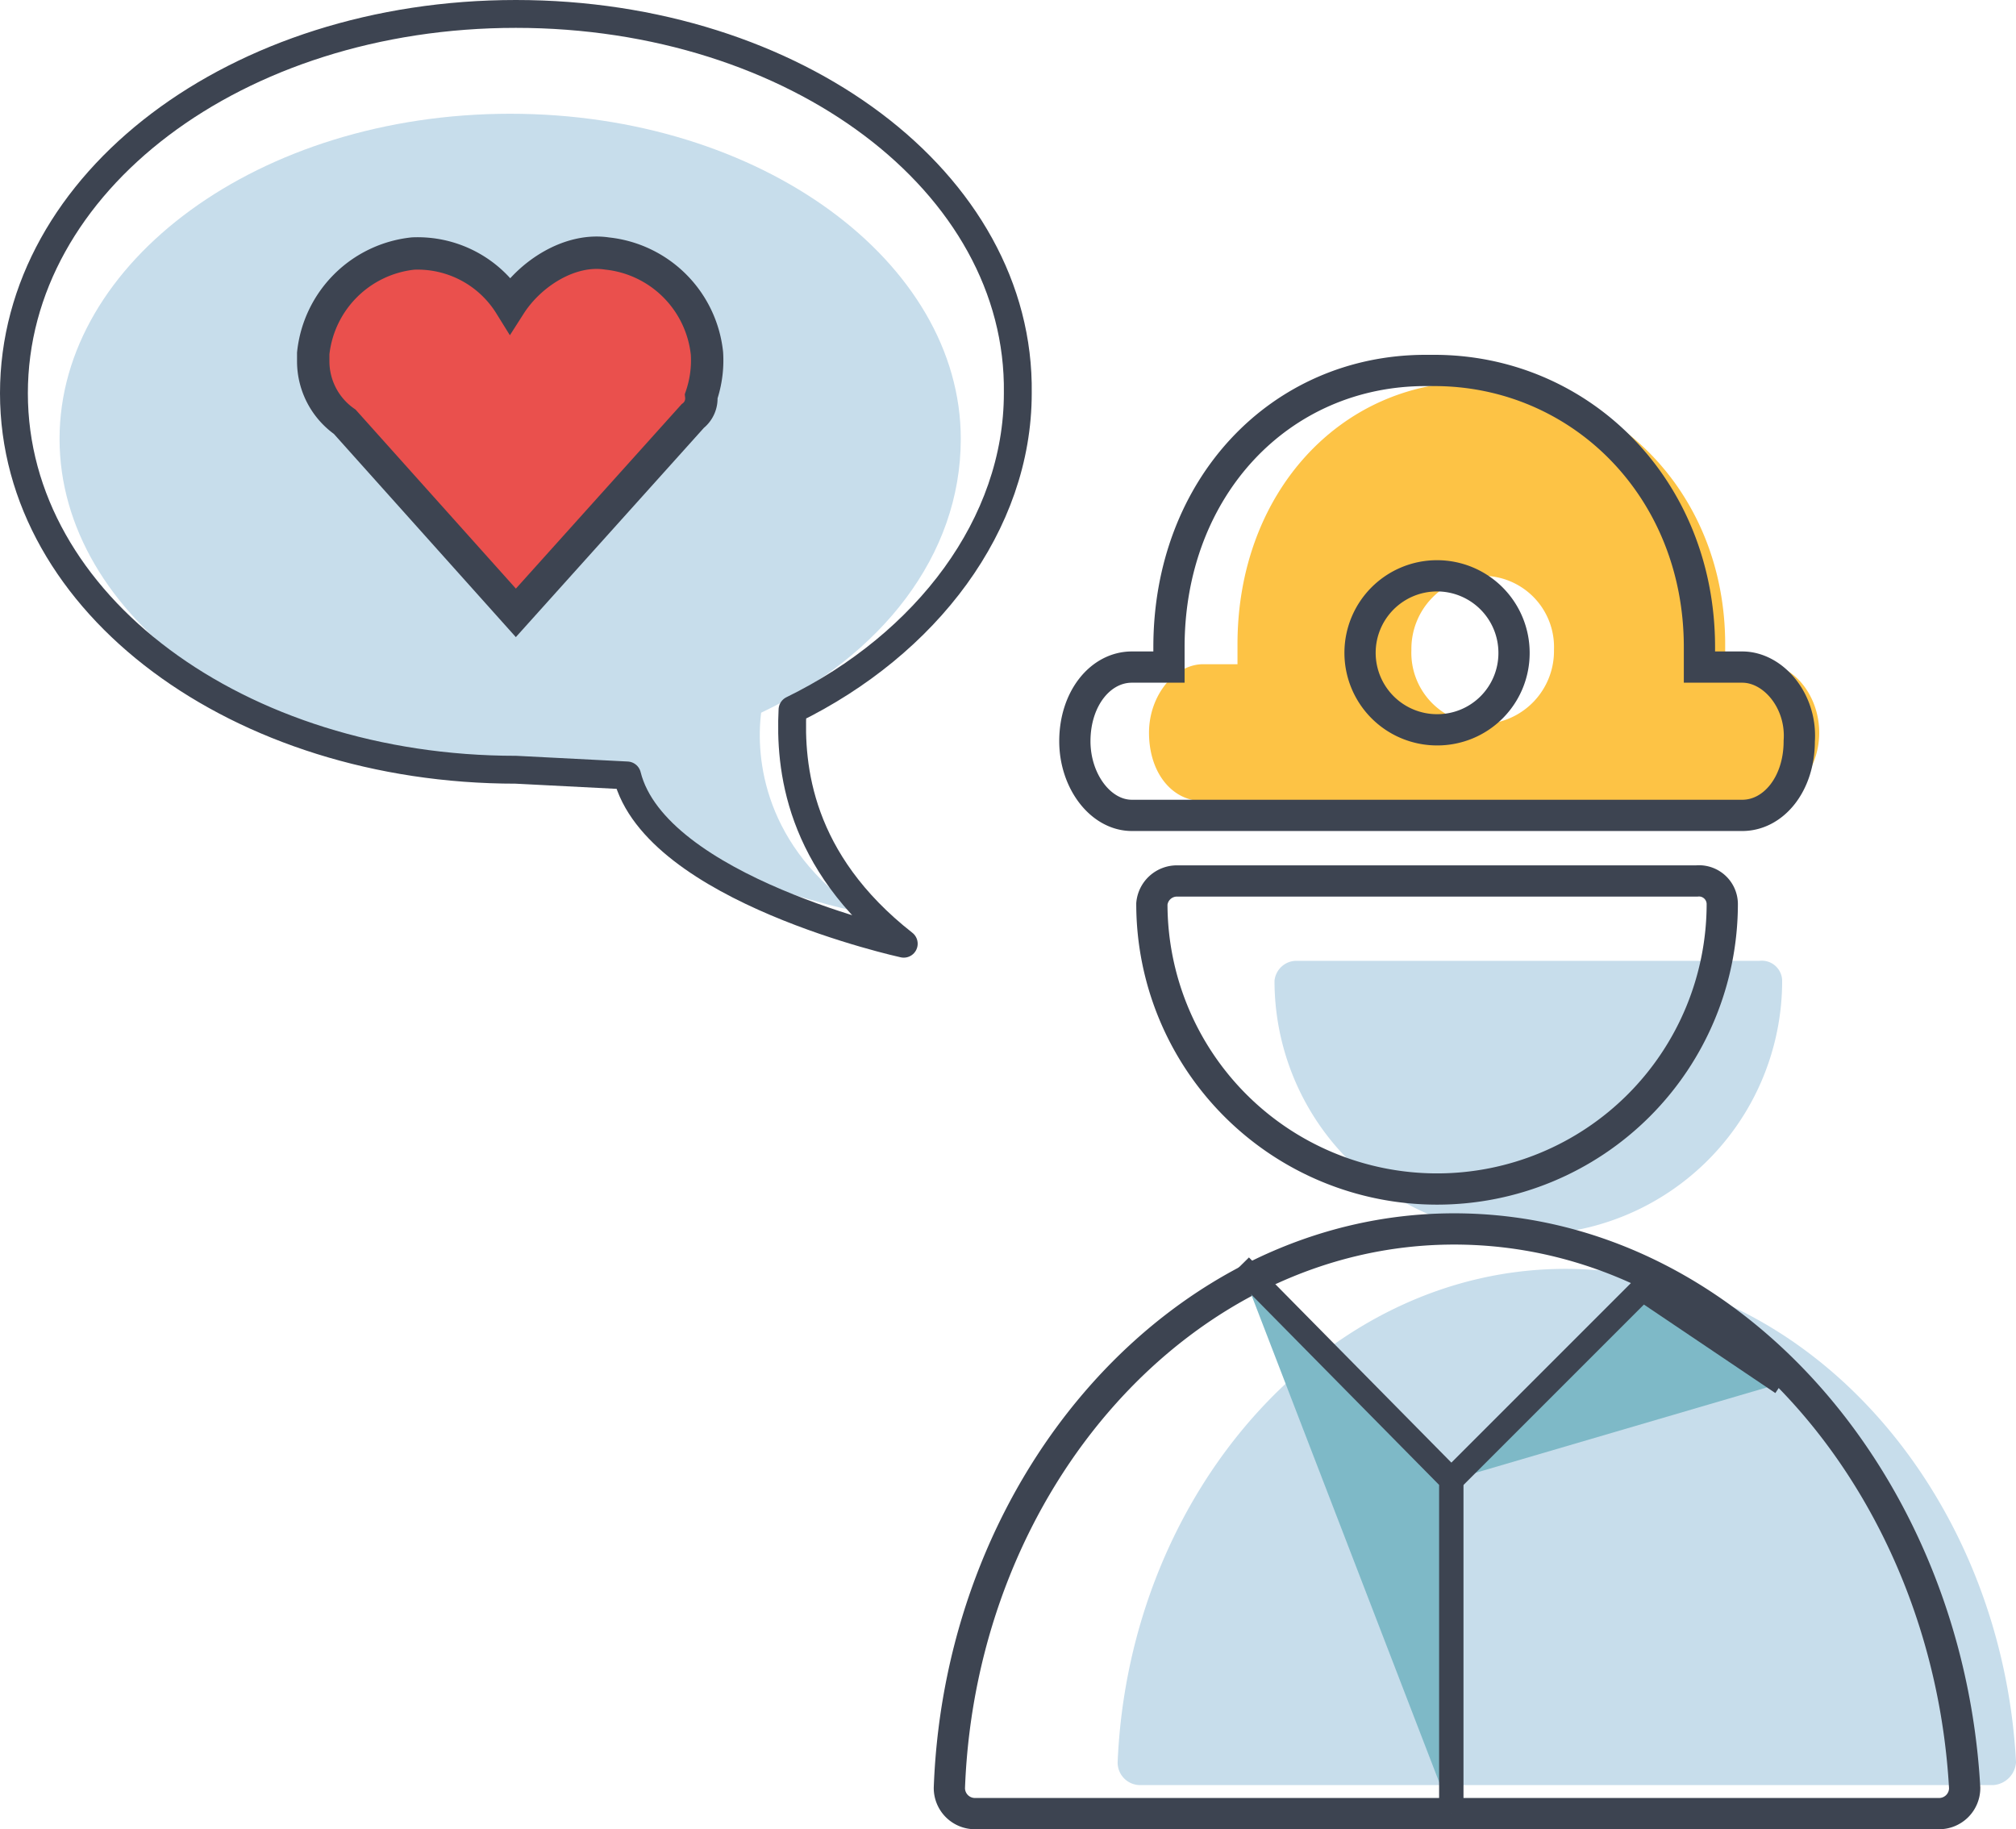
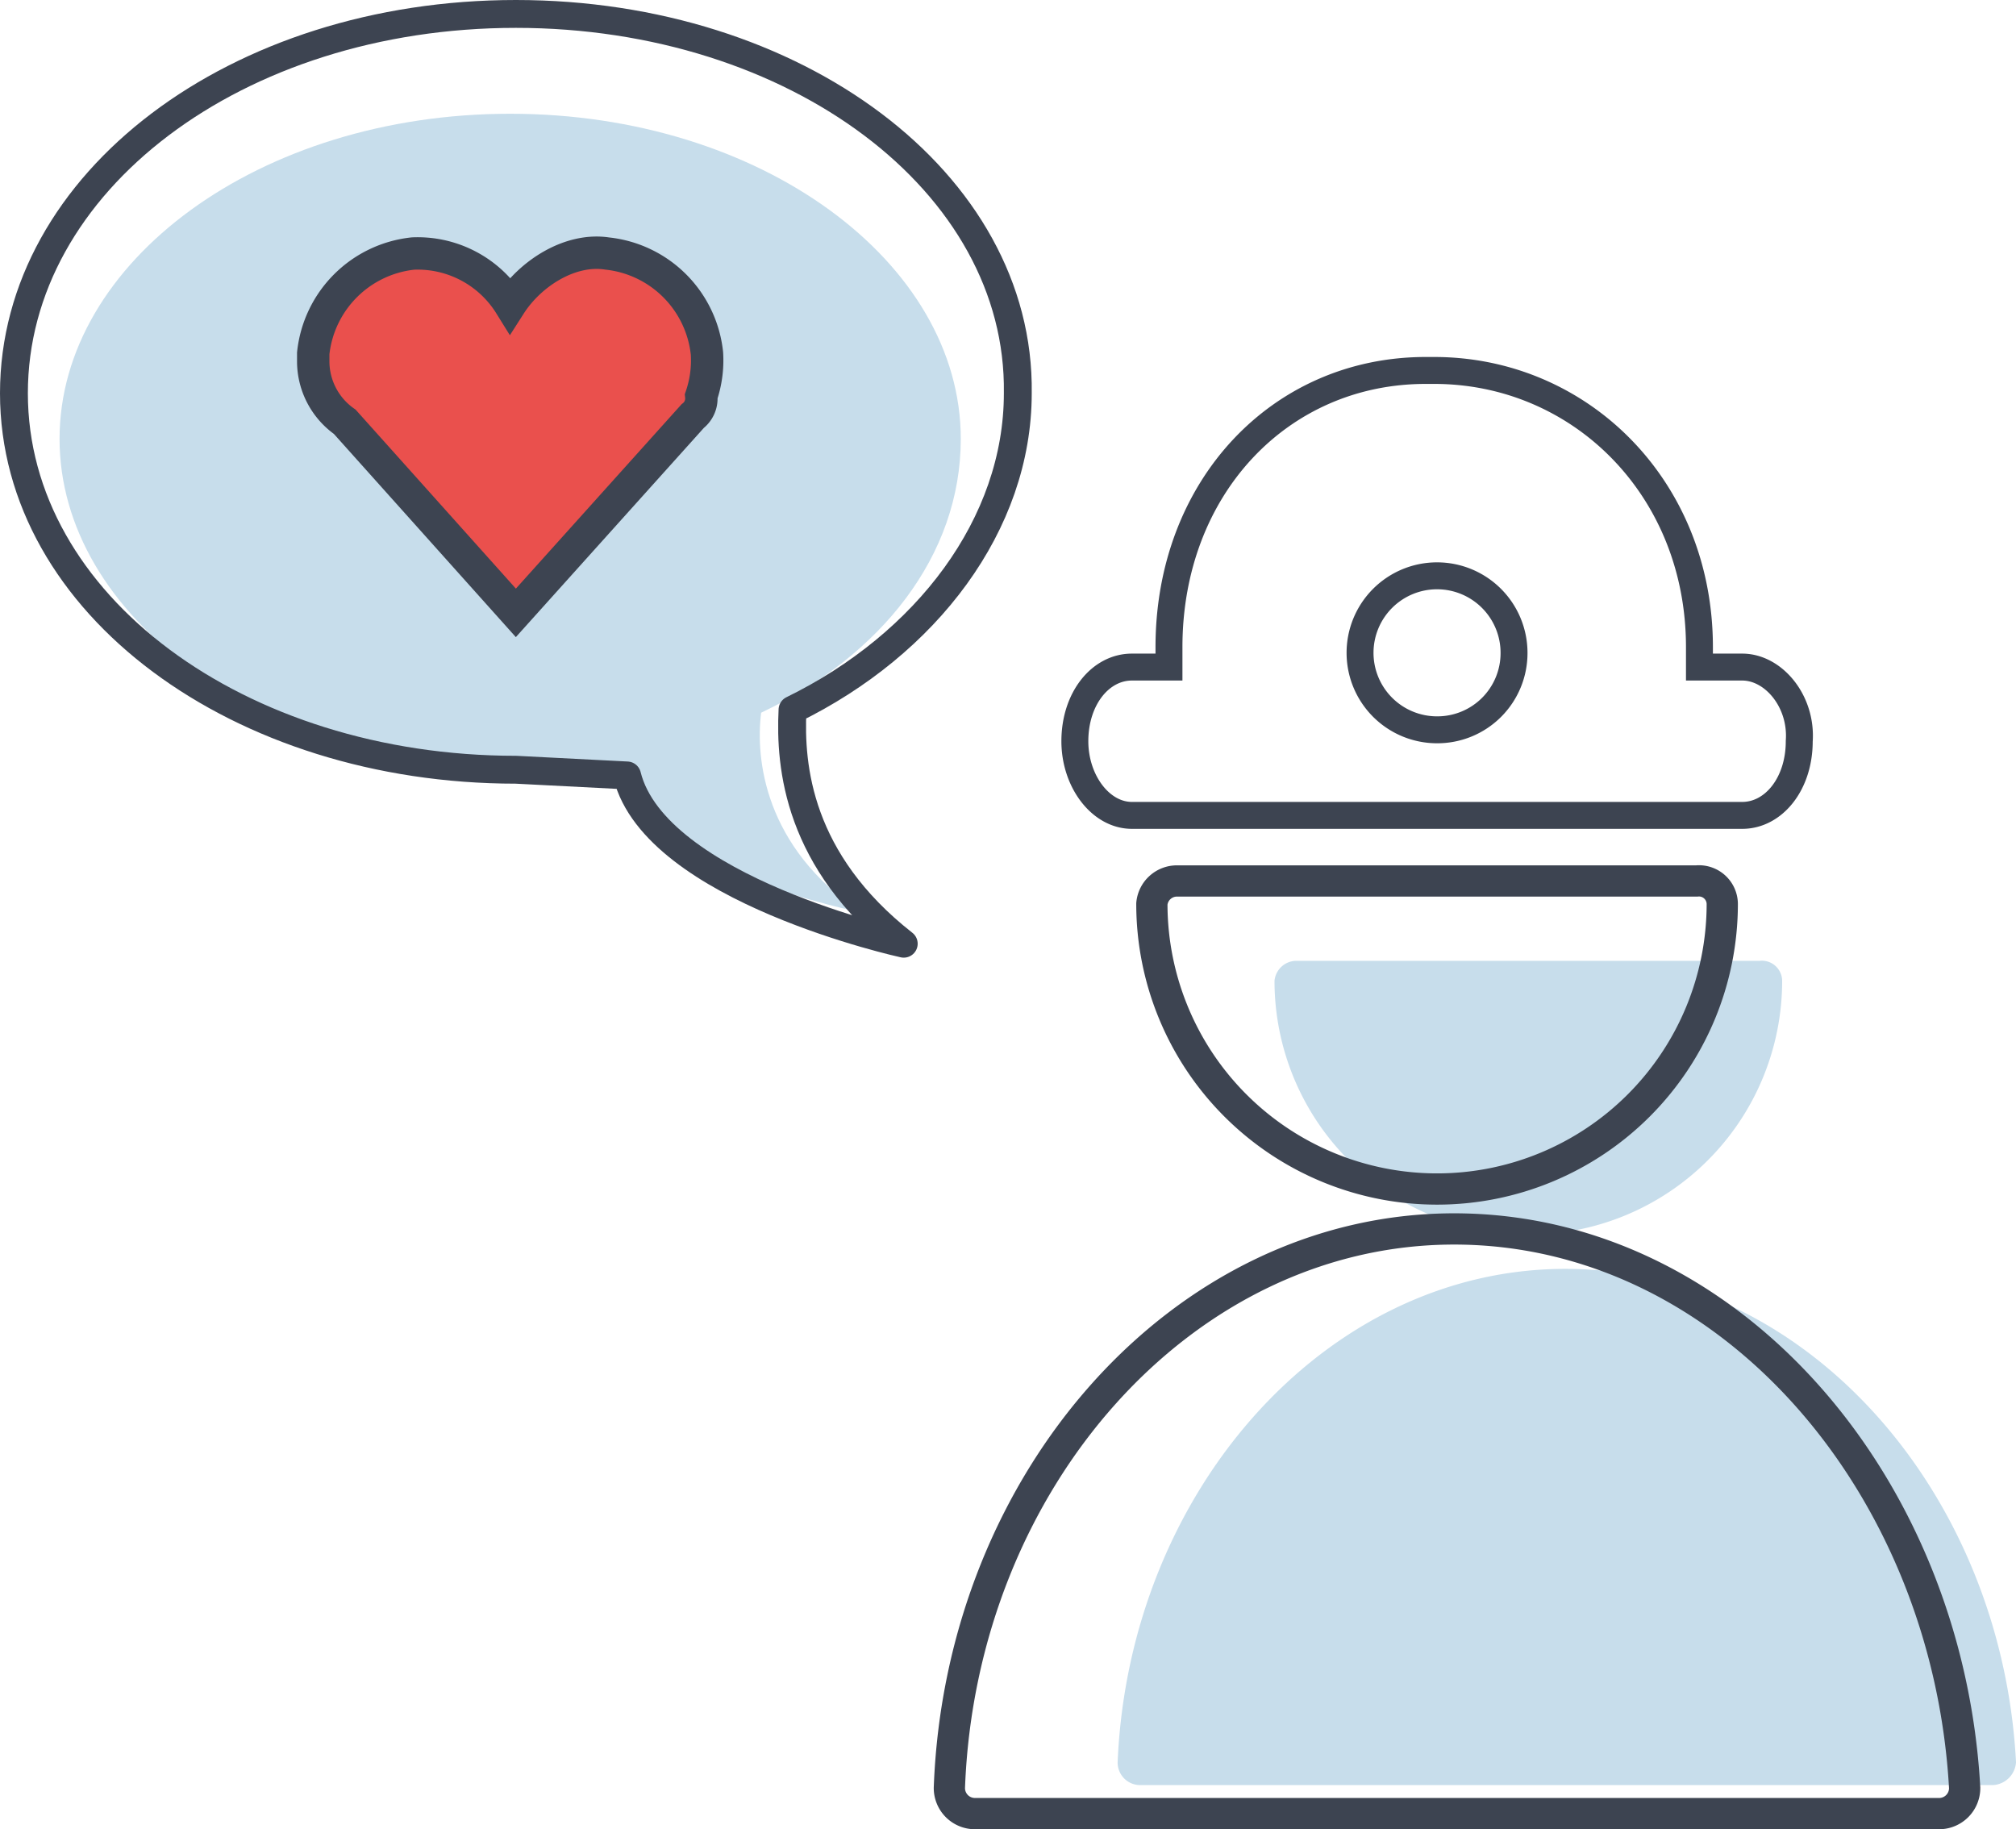
<svg xmlns="http://www.w3.org/2000/svg" width="116.334" height="105.551" viewBox="0 0 116.334 105.551">
  <g id="Salute" transform="translate(0.804 0.804)">
    <path id="Path_235" data-name="Path 235" d="M46.927,51.352c1.646,5.76,14.318,8.229,14.318,8.229-5.6-3.785-6.089-8.887-5.76-11.52,6.912-3.291,11.52-9.052,11.52-15.8,0-10.2-11.52-18.761-26-18.761S15,22.058,15,32.261,26.52,51.023,41,51.023Z" transform="translate(-12.367 -7.74)" fill="#c7ddeb" />
    <path id="Path_236" data-name="Path 236" d="M48.783,53.941c1.646,6.583,15.964,9.71,15.964,9.71-6.089-4.773-6.583-10.2-6.418-13.5,7.735-3.785,13-10.7,13-18.268C71.494,19.71,58.493,10,42.365,10S13.4,19.71,13.4,31.888s13,21.724,28.965,21.724Z" transform="translate(-13.4 -10)" fill="none" stroke="#3d4451" stroke-linejoin="round" stroke-miterlimit="10" stroke-width="1.608" />
    <path id="Path_237" data-name="Path 237" d="M25.71,28.128l9.874,11.026L45.788,27.8a1.281,1.281,0,0,0,.494-1.152,6.4,6.4,0,0,0,.329-2.469,6.479,6.479,0,0,0-5.76-5.76c-2.139-.329-4.443,1.152-5.6,2.962a6.277,6.277,0,0,0-5.6-2.962,6.479,6.479,0,0,0-5.76,5.76v.494A4.264,4.264,0,0,0,25.71,28.128Z" transform="translate(-6.62 -4.594)" fill="#ea504d" stroke="#3d4451" stroke-miterlimit="10" stroke-width="1.869" />
    <g id="Group_129" data-name="Group 129" transform="translate(53.98 20.572)">
      <g id="Group_128" data-name="Group 128" transform="translate(0 0)">
-         <path id="Path_248" data-name="Path 248" d="M88.748,39.193h-2.3V38.041c0-8.722-6.418-15.141-14.153-15.141h-.329c-7.735,0-13.66,6.418-13.66,15.141v1.152H56.327c-1.646,0-3.127,1.81-3.127,3.95,0,2.3,1.317,3.95,3.127,3.95H88.748c1.646,0,3.127-1.81,3.127-3.95S90.394,39.193,88.748,39.193ZM72.455,42.649a4.114,4.114,0,0,1-4.114-4.279,4.216,4.216,0,0,1,4.114-4.279,4.114,4.114,0,0,1,4.114,4.279A4.216,4.216,0,0,1,72.455,42.649Z" transform="translate(-41.68 -22.242)" fill="#fdc345" />
        <g id="Group_127" data-name="Group 127">
          <g id="Group_124" data-name="Group 124" transform="translate(9.71 34.067)">
            <g id="Group_123" data-name="Group 123">
              <path id="Path_249" data-name="Path 249" d="M58.917,43.2A1.272,1.272,0,0,0,57.6,44.352h0a14.647,14.647,0,1,0,29.294,0h0A1.174,1.174,0,0,0,85.577,43.2Z" transform="translate(-48.548 -43.2)" fill="#c7ddeb" />
              <path id="Path_250" data-name="Path 250" d="M77.938,54C64.114,54,52.758,66.837,52.1,82.471a1.3,1.3,0,0,0,1.317,1.317h49.207a1.416,1.416,0,0,0,1.317-1.317C103.118,66.837,91.762,54,77.938,54Z" transform="translate(-52.1 -36.226)" fill="#c7ddeb" />
            </g>
          </g>
          <g id="Group_126" data-name="Group 126" transform="translate(0 29.459)">
            <g id="Group_125" data-name="Group 125">
              <path id="Path_251" data-name="Path 251" d="M54.781,40.4A1.451,1.451,0,0,0,53.3,41.717h0a16.457,16.457,0,0,0,32.915,0h0A1.344,1.344,0,0,0,84.734,40.4Z" transform="translate(-41.615 -40.4)" fill="none" stroke="#3d4451" stroke-miterlimit="10" stroke-width="1.803" />
              <path id="Path_252" data-name="Path 252" d="M75.329,52.6C59.7,52.6,46.858,67.082,46.2,84.856a1.475,1.475,0,0,0,1.481,1.481h55.626a1.475,1.475,0,0,0,1.481-1.481C103.8,67.247,91.129,52.6,75.329,52.6Z" transform="translate(-46.2 -32.522)" fill="none" stroke="#3d4451" stroke-miterlimit="10" stroke-width="1.803" />
            </g>
          </g>
-           <path id="Path_253" data-name="Path 253" d="M89.11,39.616H86.642V38.464c0-9.216-6.912-15.964-15.305-15.964h-.494c-8.393,0-14.812,6.748-14.812,15.964v1.152H53.891c-1.81,0-3.291,1.81-3.291,4.279,0,2.3,1.481,4.279,3.291,4.279H89.11c1.81,0,3.291-1.81,3.291-4.279C92.566,41.591,90.921,39.616,89.11,39.616ZM71.5,43.236a4.443,4.443,0,1,1,4.443-4.443A4.425,4.425,0,0,1,71.5,43.236Z" transform="translate(-43.359 -22.5)" fill="none" stroke="#3d4451" stroke-miterlimit="10" stroke-width="1.803" />
        </g>
        <path id="Path_254" data-name="Path 254" d="M89.11,39.616H86.642V38.464c0-9.216-6.912-15.964-15.305-15.964h-.494c-8.393,0-14.812,6.748-14.812,15.964v1.152H53.891c-1.81,0-3.291,1.81-3.291,4.279,0,2.3,1.481,4.279,3.291,4.279H89.11c1.81,0,3.291-1.81,3.291-4.279C92.566,41.591,90.921,39.616,89.11,39.616ZM71.5,43.236a4.443,4.443,0,1,1,4.443-4.443A4.425,4.425,0,0,1,71.5,43.236Z" transform="translate(-43.359 -22.5)" fill="none" stroke="#3d4451" stroke-miterlimit="10" stroke-width="1.554" />
      </g>
-       <path id="Path_255" data-name="Path 255" d="M56.4,53.9,68.578,66.243V85.5" transform="translate(-39.614 -2.224)" fill="#7eb9c7" stroke="#3d4451" stroke-miterlimit="10" stroke-width="1.407" />
-       <path id="Path_256" data-name="Path 256" d="M63.8,65.726,74.826,54.7l8.064,5.431" transform="translate(-34.835 -1.707)" fill="#7eb9c7" stroke="#3d4451" stroke-miterlimit="10" stroke-width="1.407" />
    </g>
  </g>
</svg>